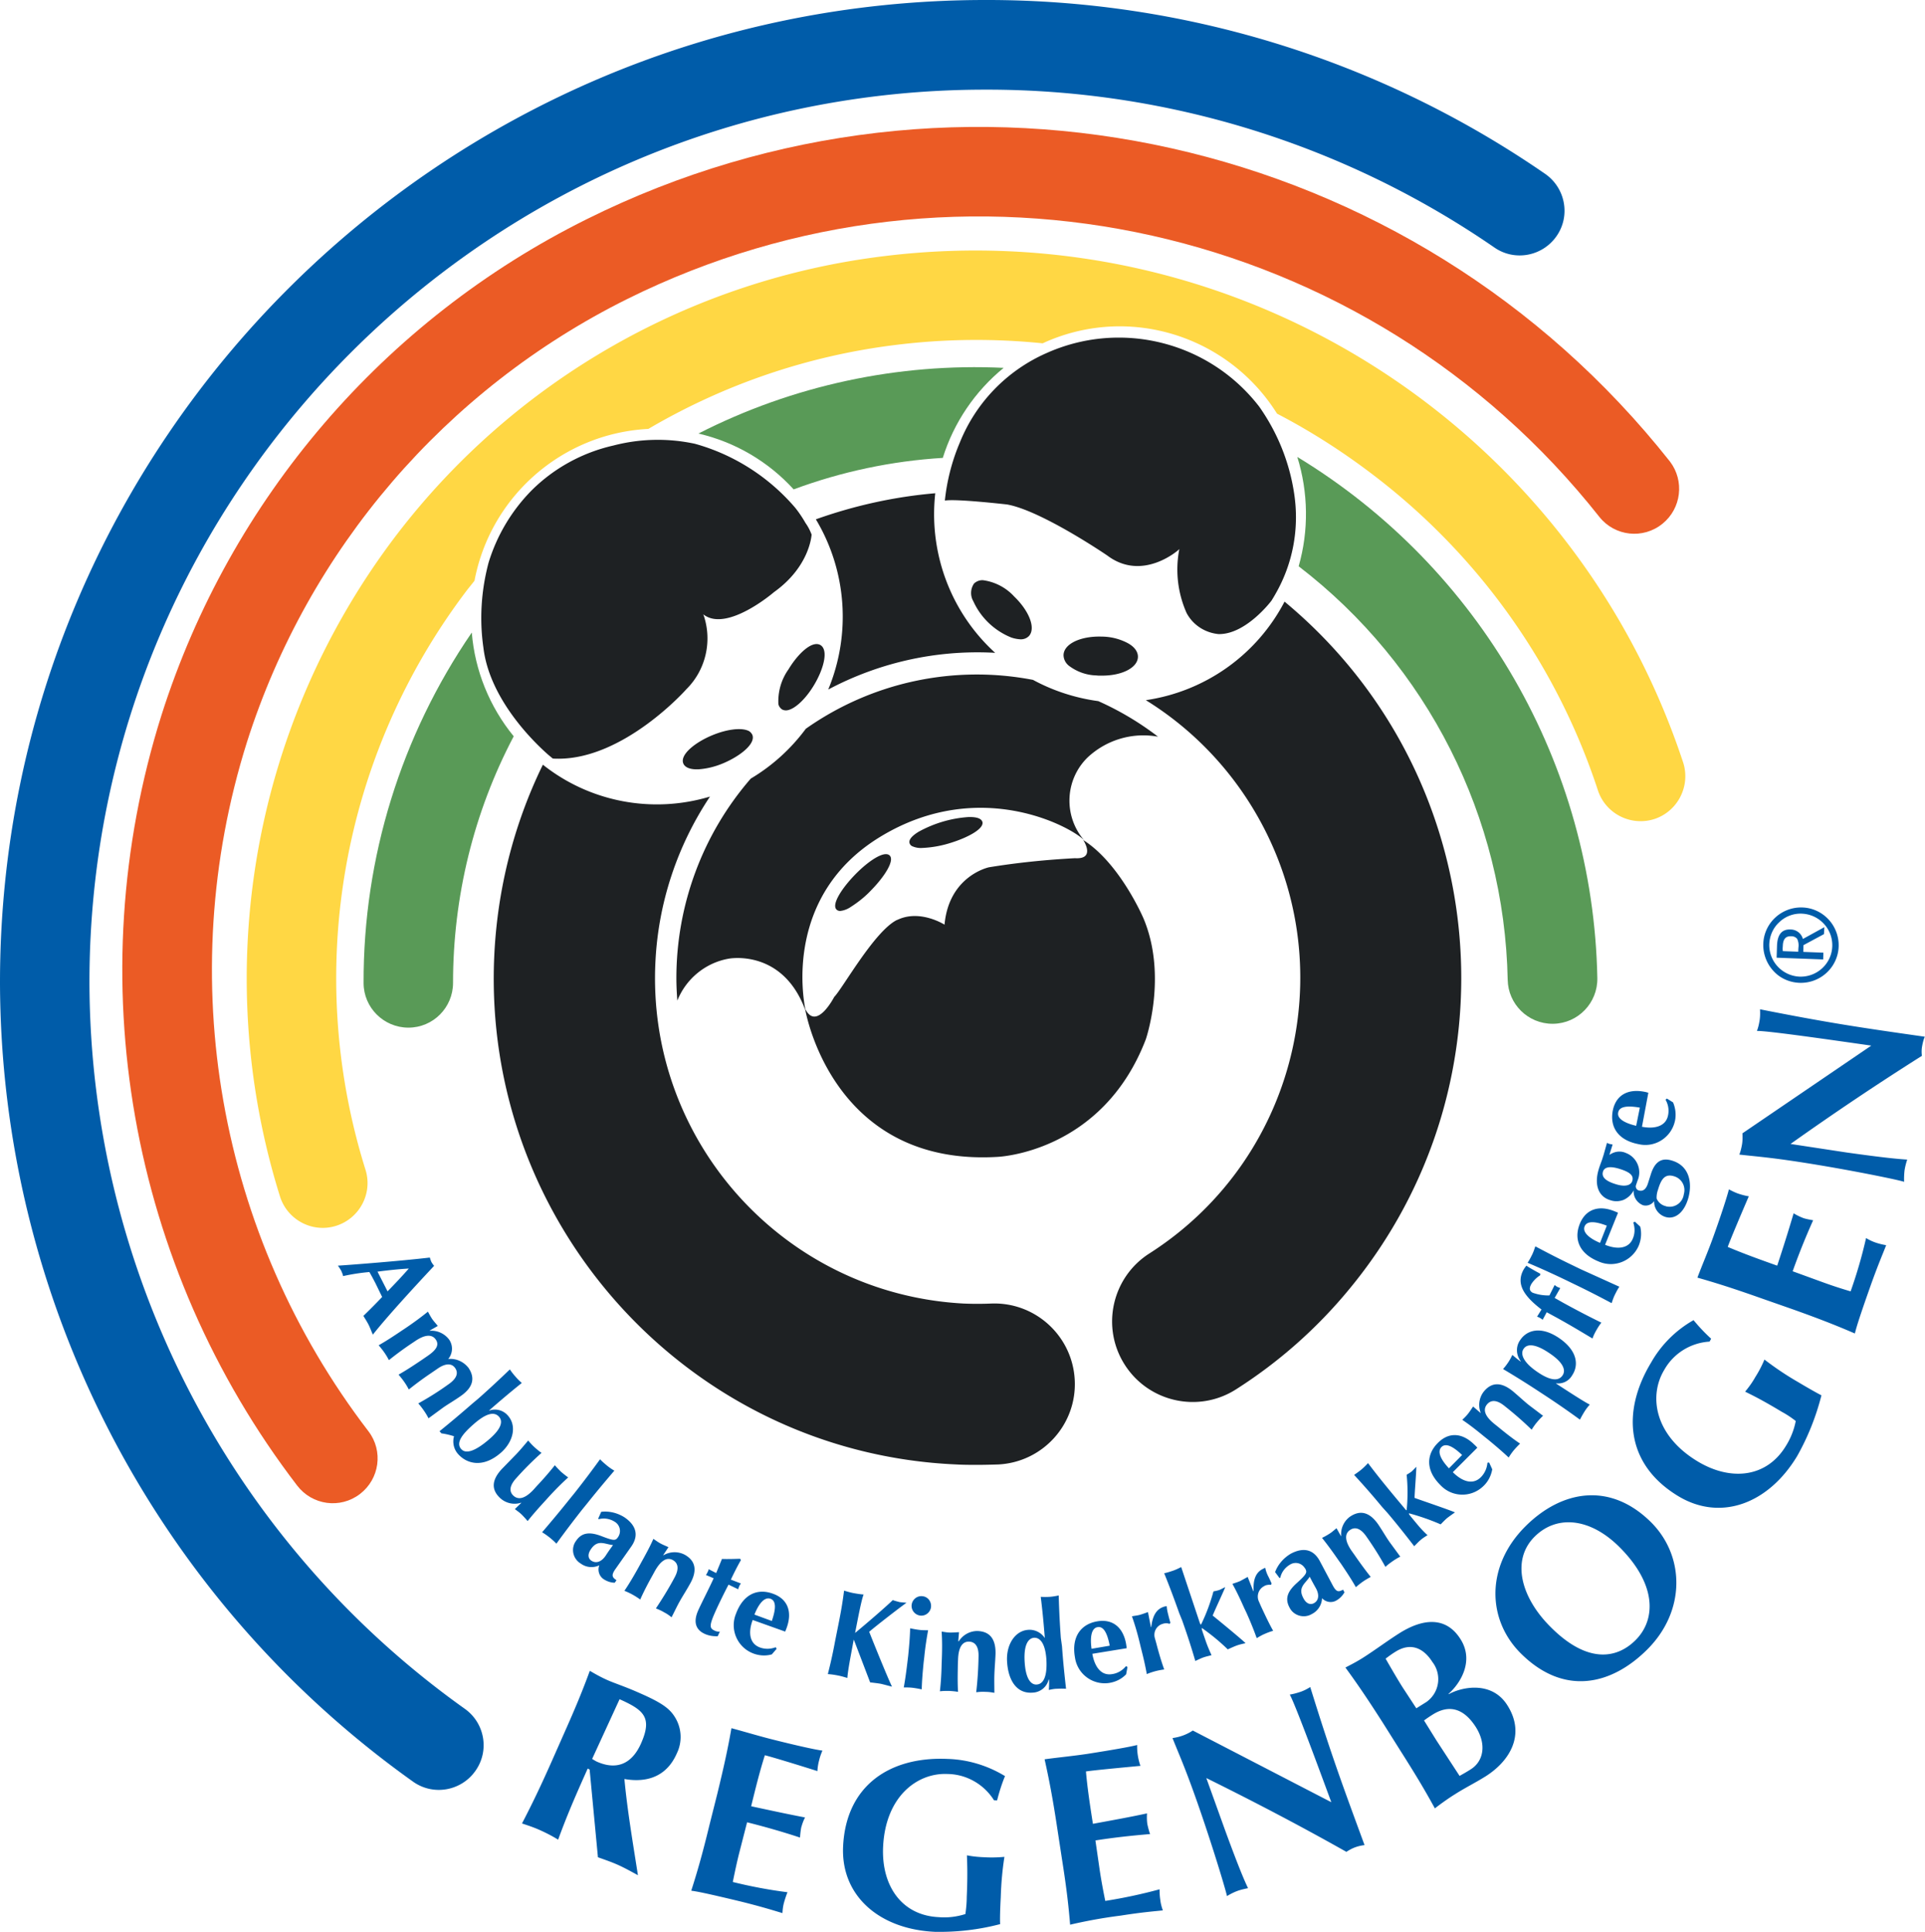
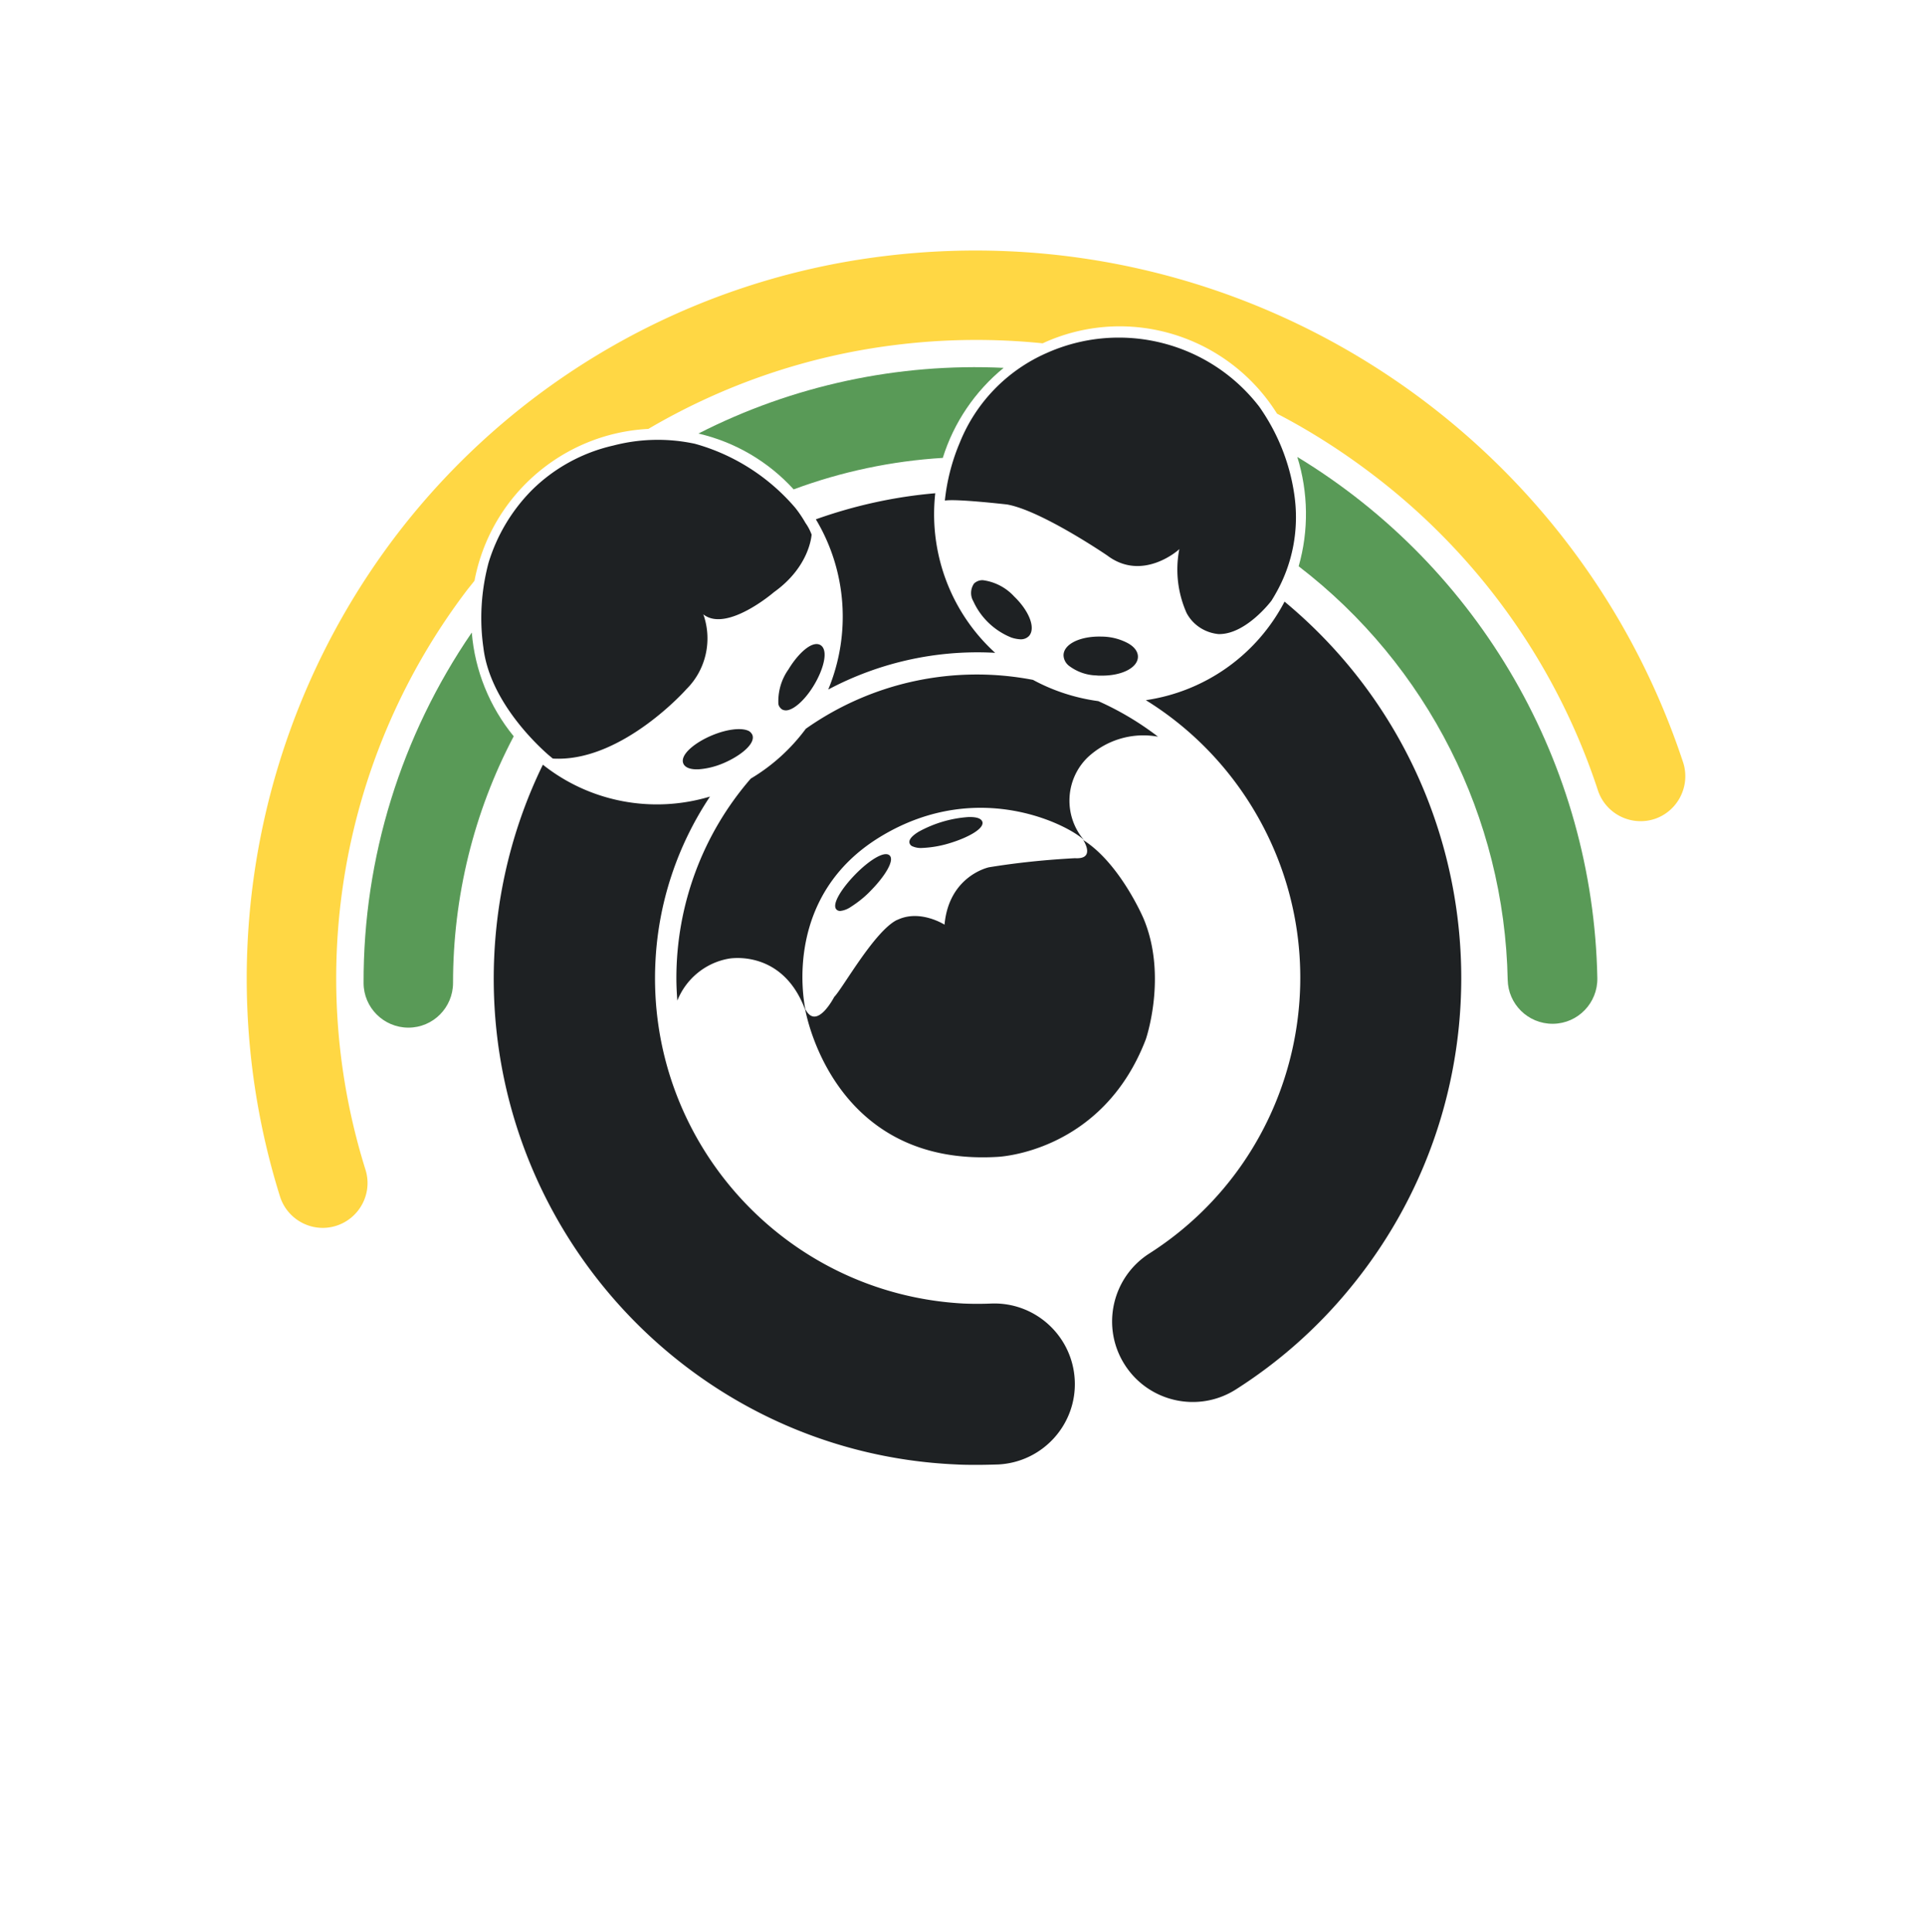
<svg xmlns="http://www.w3.org/2000/svg" viewBox="0 0 996.4 1000">
-   <path d="M246 916.7c-7.4 10.4-21.9 12.9-32.3 5.4C79.9 826.8.3 672.7 0 508.4 0 228 228.8 0 510 0c103.5-.2 204.6 31.2 289.8 90 10.5 7.3 13.2 21.7 5.9 32.2s-21.7 13.2-32.2 5.9h0C696 74.7 604.1 46.2 510 46.4c-255.7 0-463.7 207.2-463.7 462 .3 149.3 72.6 289.4 194.2 376 10.5 7.4 13 21.9 5.5 32.3m-50.6-258.5c5.4-.7 10.8-1.3 16.2-1.6-3.5 4-7.2 7.9-11 11.8l-5.2-10.2zm-2.4 32.6c7.1-9 21.1-24.3 31.7-35.6a14.29 14.29 0 0 1-1.4-2c-.3-.7-.6-1.5-.8-2.3-15.4 1.8-39.9 3.7-47.6 4.2.6.8 1.2 1.7 1.7 2.6.4.9.8 1.8 1 2.8 4.5-1 9-1.7 13.6-2.1 1.1 1.9 2.1 3.8 3.1 5.7l3.5 7.2c-3.2 3.4-6.4 6.6-9.7 9.8.9 1.5 1.9 3 2.7 4.6s1.4 3.3 2.2 5.1m33.6-4.5c-1-1.3-2-2.3-2.9-3.6-.8-1.2-1.5-2.5-2.2-3.8a169.46 169.46 0 0 1-11.4 8.4l-2.1 1.4c-4.3 2.9-8.1 5.4-12 7.6 1 1.2 2 2.4 2.9 3.7s1.7 2.6 2.4 4a169.46 169.46 0 0 1 11.4-8.4l2.1-1.4c4.8-3.3 8.7-3.9 10.8-.8 1.9 2.8.1 5.4-4.1 8.3l-3.2 2.2c-4.3 2.9-8.1 5.4-12 7.6 1 1.2 2 2.4 2.9 3.7s1.7 2.6 2.4 4a169.46 169.46 0 0 1 11.4-8.4l3.8-2.6c2.5-1.7 6.5-3.4 8.8-.1 1.8 2.6.8 5.5-3.6 8.5-5 3.6-10.1 6.8-15.5 9.8 1.1 1.2 2 2.4 2.9 3.7s1.7 2.6 2.4 4l7.5-5.5c2.7-1.9 5.4-3.4 9-5.9 6.7-4.6 7.7-9.5 4.2-14.7-2.5-3.2-6.4-5-10.5-4.6a8.26 8.26 0 0 0 .5-10c-2.3-3.1-6.1-4.9-10-4.6l-.1-.1 4.2-2.4zm12.1 63.7c-2.9-3.3.7-7.8 6.4-12.8 6.9-6.1 10.9-6.5 13.2-3.9s.8 6.5-4.8 11.4c-7.8 6.8-12.5 7.9-14.8 5.3m5.9-23.6c-6.3 5.5-11.3 9.7-17.1 14.4l1 1.1c2.2.3 4.3.8 6.5 1.5-.9 3.3-.1 6.8 2.2 9.3 4.3 4.8 12.7 7.5 22.2-.9 6.3-5.6 8.2-13.8 3.5-19.1-2.4-2.8-6.2-3.8-9.6-2.6l-.1-.1c6.3-5.5 11.3-9.7 16.9-14.2a25.72 25.72 0 0 1-3.3-3.3c-1.1-1.2-2-2.4-2.9-3.7-5.2 5-10 9.5-16.2 15l-3.1 2.6zm21.9 54.7c1.3 1 2.5 1.8 3.6 2.9a46.96 46.96 0 0 1 3 3.3c2.8-3.5 5.8-6.9 9.3-10.7l1.7-1.9c3.5-3.8 6.7-7 10-10-1.3-.9-2.5-1.9-3.7-2.9-1.1-1.1-2.2-2.2-3.2-3.4-2.8 3.5-5.7 6.9-9.3 10.7l-1.7 1.9c-4 4.3-7.6 5.7-10.4 3.2-2.4-2.2-2.1-5.3 1.5-9.2 4.1-4.6 8.4-8.9 13-13-1.3-.9-2.5-1.9-3.7-3s-2.2-2.2-3.2-3.4c-2.1 2.5-4.2 5-6.1 7l-7.5 7.7c-5.6 6-5.4 11-.8 15.2 2.9 2.6 7 3.5 10.7 2.3l.1.1-3.3 3.2zm28.2-5c-5.2 6.5-9.4 11.5-14.1 17 1.4.8 2.6 1.7 3.9 2.7 1.2 1 2.4 2 3.5 3.2 4.2-5.8 8.2-11.1 13.3-17.6l2.6-3.2c5.2-6.5 9.4-11.5 14.1-17a27 27 0 0 1-3.9-2.7c-1.2-1-2.4-2-3.5-3.2a513.3 513.3 0 0 1-13.3 17.6l-2.6 3.2zm22.6 23.6c-.8 1.2-1.8 2.4-3.8 5.5-2.3 3.4-5.1 4.1-7.4 2.6-1.8-1.2-2-3.4-.2-6 3.6-5.3 7.3-2.4 11.4-2.1m-7.7-13.6l.4.2c2.8-.7 5.7-.2 8.1 1.3 2.6 1.5 3.6 4.8 2.1 7.5-.1.2-.2.3-.3.5-1.3 1.9-2.1 2-8.8-.6-5.4-2-9.8-2.1-12.9 2.5-2.7 3.6-1.9 8.7 1.8 11.4l.9.6c2.8 1.9 6.3 2.1 9.3.7a6.04 6.04 0 0 0 2.3 7.2c1.7 1.1 3.7 1.8 5.7 1.8l.9-1.3c-2.1-1.4-2.9-2.4-.6-5.7l8.3-11.8c4.3-6.2 1.9-11.3-3.5-15-3.6-2.3-7.9-3.4-12.1-2.9l-1.6 3.6zm36.4 14.7c-1.5-.7-2.8-1.2-4.1-1.9s-2.5-1.6-3.7-2.4c-1.8 4.1-4 8.1-6.5 12.6l-1.2 2.2c-2.5 4.5-4.8 8.4-7.3 12.1 2.9 1.1 5.7 2.7 8.2 4.5 1.8-4.1 3.9-8.1 6.4-12.6l1.2-2.2c2.9-5.1 6-7.4 9.3-5.6 2.8 1.6 3.3 4.7.7 9.3-2.9 5.4-6.1 10.6-9.5 15.7 1.5.6 2.9 1.2 4.2 2 1.4.7 2.7 1.6 3.9 2.6 1.5-2.9 2.9-5.9 4.2-8.2 1.6-2.9 3.3-5.4 5.4-9.2 4-7.1 2.6-12-2.8-15a11.33 11.33 0 0 0-11 .3l-.1-.1 2.7-4.1zm32.3 16.8c1.6-3.4 3.3-6.8 5.2-10.1l-.4-.7c-3.1.1-6.3.2-9.4.1l-3 7.3-3.9-2c-.1.6-.3 1.1-.6 1.6-.2.5-.5 1-.8 1.4l4 1.7c-2.2 4.9-5.9 12-7.9 16.4-2.7 5.9-1.6 10.1 3.1 12.3 2.1 1 4.5 1.4 6.9 1.3l1.1-2.4c-1 .1-2-.1-2.9-.6-2.6-1.2-2.6-2.8 1.1-10.9 1.4-3.1 4.5-9.4 6.3-12.8l5 2.4c.1-.5.3-1 .5-1.5s.5-1 .9-1.5l-5.2-2zm12.2 18.1c1.8-4.6 4.8-9.4 8.3-8.2 3.1 1.1 2.8 5.4.7 11.5l-9-3.3zm15.9 8.8c.2-.4.4-.9.8-2 3-8.3.5-14.9-7.1-17.6-7.9-2.9-15.4.1-19.2 10.5-3.2 8 .7 17.1 8.7 20.3 3.2 1.3 6.7 1.5 9.9.6l2.5-2.9-.5-.8c-2.6 1-5.5 1.1-8.2.1-5.4-2-6.1-7.8-3.7-14.2l16.8 6zm35.6 4.3l8.4 22c1.8.2 3.6.4 5.4.7 1.8.4 3.5.9 5.9 1.5-2.4-5.1-8.2-19.3-11.8-28.4 4-3.4 16-12.7 19.3-15-1.4-.2-2.6-.2-3.7-.4-1.1-.3-2.3-.6-3.4-1-2.8 2.8-12.7 11.4-19.5 17 1.6-8.1 3.2-16.7 4.4-19.9-1.7-.1-3.4-.4-5.1-.7s-3.3-.8-5-1.3c-.7 5.6-1.5 10.4-2.9 17.4l-1.7 8.5c-1.3 7-2.4 11.8-3.8 17.3 1.4.1 3.1.3 5.1.7 1.7.3 3.3.8 5 1.3.3-4 1.6-10.7 3.3-19.8l.1.1zm35.6-22.6c-2.8-.4-5.3 1.6-5.7 4.3-.4 2.8 1.6 5.3 4.3 5.7 2.8.4 5.3-1.6 5.7-4.3v-.1c.3-2.8-1.6-5.3-4.3-5.6m-7.8 33.2c-.6 5.1-1.2 9.6-2 14 1.6 0 3.1 0 4.7.2s3.1.5 4.6.8c.1-4.5.5-9 1-14.1l.3-2.5c.5-5.1 1.2-9.6 2-14-1.6 0-3.1 0-4.7-.2s-3.1-.5-4.6-.8c-.1 4.5-.5 9-1 14.1l-.3 2.5zm26.6-14.6c-1.6.1-3.1.2-4.6.2s-2.9-.3-4.4-.5c.3 4.5.3 9 .1 14.2l-.1 2.6c-.1 5.2-.4 9.7-.9 14.1 1.6-.2 3.1-.2 4.7-.2 1.6.1 3.1.2 4.7.5-.3-4.5-.2-9-.1-14.2l.1-2.6c.2-5.9 2-9.3 5.7-9.2 3.2.1 5.1 2.6 4.9 7.9-.1 6.1-.5 12.2-1.2 18.3 1.6-.2 3.1-.3 4.7-.2 1.6 0 3.1.2 4.7.5 0-3.3-.1-6.6 0-9.3.1-3.3.4-6.4.6-10.7.2-8.2-3.2-11.8-9.4-12-3.9 0-7.5 2-9.6 5.3h-.3l.4-4.7zm40.2 27.1c-2.8.2-5.6-2.6-6.2-11.3-.7-9.7 2.1-12.7 4.8-12.9 3.2-.2 5.8 3 6.4 10.9.6 9.3-1.6 13.1-5 13.3m12.5-24.1a468.77 468.77 0 0 1-1.1-22c-1.5.3-3.1.6-4.6.7-1.6.1-3.1.1-4.7 0 .9 7.2 1.5 13.6 2.1 21.2h-.1c-1.9-2.8-5.2-4.4-8.6-4.1-6.7.5-11.5 7.7-10.8 16.8.6 9 4.7 16.3 13.1 15.7 4-.1 7.5-2.9 8.4-6.8l.2.1c.1 1.8 0 3.5-.1 5.3 1.4-.3 2.8-.6 4.2-.6 1.6-.1 3.1-.1 4.7 0-.8-7.2-1.5-13.6-2.1-22l-.6-4.3zm15.9 5.6c-.7-4.9-.5-10.6 3.1-11.2 3.2-.6 5.1 3.3 6.3 9.6l-9.4 1.6zm18.2-.3l-.3-2.1c-1.5-8.7-7-13.2-15-11.8-8.2 1.4-13.4 7.8-11.5 18.6 1.2 8.6 9.1 14.5 17.6 13.3 3.4-.5 6.5-2 8.9-4.5l.7-3.8-.8-.4c-1.8 2.2-4.3 3.7-7.1 4.1-5.7 1-9.1-3.7-10.3-10.5l17.8-2.9zm11-18.7c-1.4.5-2.7 1-4.1 1.4s-2.8.5-4.2.8c1.5 4.2 2.8 8.6 4 13.6l.6 2.5c1.3 5 2.3 9.4 3.1 13.8 1.4-.6 2.9-1.1 4.4-1.5s3.1-.7 4.6-.9c-1.5-4.2-2.8-8.6-4.1-13.6l-.7-2.5c-1-3.2.8-6.6 4-7.5.1 0 .2-.1.3-.1 1.1-.3 2.2-.3 3.3.1l.4-.6c-.4-1.4-.8-2.8-1.1-4.1-.4-1.5-.7-3-.8-4.5-.3.1-.6.1-1 .2-4.1 1.1-6.3 4.4-7 10.7l-.2-.1-1.5-7.7zm17.7 4.3c2.8 7.9 4.8 14.1 6.8 21 1.4-.6 2.7-1.3 4.1-1.8s2.9-.8 4.3-1.2c-1.2-2.6-2.3-5.2-3.2-7.9-2-5.8-2.1-6-1.7-6.1 4.7 3.3 9.2 7 13.3 11 1.4-.6 2.8-1.3 4.4-1.9s3-.9 4.8-1.3c-1.8-1.9-15.5-13.1-17-14.3 1-2.6 5.3-11.7 6.5-14.7-1.4.6-2.3 1.2-3.2 1.5s-1.9.5-2.9.7c-1.6 5.9-3.7 11.6-6.4 17.1-.3.1-.4-.1-.8-1.2l-9.5-28.5c-1.4.7-2.8 1.4-4.3 1.9s-3 1-4.5 1.3c2.7 6.7 5 12.8 7.8 20.7l1.5 3.7zm33.9-22.5c-1.2.7-2.5 1.4-3.8 2.1-1.3.6-2.7 1-4.1 1.5 2.2 3.9 4.1 8 6.2 12.7l1.1 2.3c2.1 4.7 3.8 8.9 5.3 13.1 1.3-.8 2.7-1.6 4.1-2.2s2.9-1.2 4.4-1.6c-2.2-3.9-4.1-8-6.3-12.7l-1-2.3c-1.5-3-.3-6.6 2.6-8.1.1-.1.2-.1.3-.2 1-.5 2.2-.6 3.3-.5l.3-.7c-.6-1.3-1.2-2.7-1.8-3.8-.7-1.4-1.2-2.8-1.5-4.3-.3.1-.6.2-.9.4-3.8 1.7-5.5 5.4-5.1 11.7l-.2-.1-2.9-7.3zm32.1-.1c.7 1.3 1.4 2.7 3.2 5.9 2 3.6 1.4 6.5-1 7.8-1.9 1-4 .2-5.4-2.5-3.2-5.8 1.1-7.7 3.2-11.2m-15.6.7l.4-.2c.6-2.8 2.4-5.2 4.9-6.7 2.6-1.7 6-1 7.7 1.6.1.1.2.3.3.4 1.1 2 .8 2.8-4.5 7.6-4.3 3.9-6.3 7.7-3.6 12.6 2 4 7 5.6 11 3.6.3-.2.6-.3.9-.5 2.9-1.6 4.8-4.7 4.9-8 1.9 2.1 5 2.6 7.4 1.2 1.8-1 3.2-2.5 4.2-4.2l-.7-1.4c-2.3 1.2-3.4 1.4-5.3-2.1l-6.8-12.8c-3.6-6.6-9.2-6.8-15-3.7-3.7 2.2-6.6 5.5-8.1 9.5l2.3 3.1zm29.5-25.8c-1.3 1-2.3 2-3.6 2.8-1.2.8-2.5 1.5-3.9 2.2 2.8 3.5 5.5 7.2 8.4 11.4l1.5 2.1c2.9 4.3 5.4 8.1 7.6 12 1.2-1 2.4-2 3.7-2.9s2.7-1.7 4-2.4c-2.8-3.5-5.5-7.2-8.4-11.4l-1.5-2.1c-3.3-4.8-3.9-8.7-.8-10.8 2.7-1.8 5.6-.8 8.6 3.6 3.5 5 6.8 10.2 9.7 15.5 1.2-1.1 2.4-2 3.7-2.9s2.6-1.7 4-2.4l-5.5-7.5c-1.9-2.7-3.4-5.4-5.8-9-4.6-6.7-9.5-7.7-14.7-4.2-3.2 2.3-4.9 6.1-4.6 10l-.1.1-2.3-4.1zm26.4-7.9c5.4 6.4 9.4 11.5 13.8 17.2 1.1-1 2.1-2.2 3.2-3.1 1.1-1 2.4-1.8 3.7-2.6-2.1-1.9-4-4-5.8-6.2-3.9-4.7-4.1-4.9-3.7-5.1a116.52 116.52 0 0 1 16.3 5.7c1.1-1.1 2.2-2.3 3.4-3.3 1.3-1 2.6-1.9 4-2.9-2.3-1.1-19.1-6.8-20.9-7.5 0-2.7.9-12.8.9-16.1-1.1 1.1-1.8 1.9-2.5 2.5-.8.6-1.6 1.1-2.5 1.6a93.25 93.25 0 0 1 0 18.3c-.2.2-.4 0-1.1-.9-10.5-12.5-14.5-17.6-18.9-23.4-1.1 1.2-2.2 2.3-3.4 3.3s-2.5 1.9-3.8 2.8c4.9 5.3 9.2 10.2 14.5 16.6l2.8 3.1zM750 760c-3.4-3.6-6.5-8.3-3.9-11 2.3-2.3 6.1-.3 10.7 4.1L750 760zm14.7-10.7c-.5-.5-.9-1-1.5-1.5-6.3-6.3-13.3-6.7-19-.9-5.9 5.9-6.4 14.1 1.4 21.8 5.9 6.3 15.8 6.6 22.1.6 2.5-2.3 4.1-5.4 4.7-8.8l-1.6-3.5-.9.1c-.2 2.8-1.4 5.5-3.4 7.5-4.1 4.1-9.6 2.3-14.5-2.6l12.7-12.7zm-2.2-21.3c-.9 1.3-1.7 2.6-2.6 3.7-.9 1.2-2 2.2-3 3.2 3.7 2.5 7.3 5.3 11.3 8.6l2 1.6c4 3.3 7.4 6.2 10.7 9.3.8-1.3 1.7-2.6 2.7-3.8s2.1-2.3 3.2-3.4c-3.7-2.5-7.3-5.3-11.3-8.6l-2-1.6c-4.6-3.7-6.2-7.2-3.8-10.1 2.1-2.5 5.2-2.4 9.3 1 4.8 3.8 9.4 7.8 13.8 12.1.8-1.3 1.7-2.6 2.7-3.8s2.1-2.4 3.2-3.4l-7.4-5.6c-2.6-2.1-4.8-4.2-8.1-7-6.3-5.2-11.3-4.7-15.2.1-2.4 3.1-3 7.2-1.6 10.9l-.1.1-3.8-3.3zm26.1-29.8c1.8-2.8 6.1-2.7 13.1 2 7 4.6 9.1 8.7 7.1 11.7s-6.2 2.8-12.6-1.5c-8-5.3-9.3-9.7-7.6-12.2m11 24a429.92 429.92 0 0 1 18.2 12.6c.7-1.4 1.5-2.8 2.3-4.1s1.8-2.6 2.8-3.7c-2.8-1.3-12.4-7.6-17.5-10.9l.1-.1c3.4.4 6.6-1.2 8.3-4.2 3.4-5.1 2.9-12.8-7.2-19.5-9.3-6.1-16.4-3.8-19.8 1.4-2.3 3.3-2.1 7.7.4 10.9l-.1.1c-1.5-1-3.2-2.5-4.3-3.4-.6 1.3-1.3 2.6-2.1 3.8s-1.7 2.4-2.7 3.5c6.2 3.7 11.7 7.1 18.7 11.7l2.9 1.9zm2.4-51.7c-3 .1-5.9-.4-8.7-1.4-1.8-1-1.8-2.5-.6-4.6 1.2-1.8 2.7-3.3 4.5-4.4l.1-.8c-2.2-1.2-5.7-3.1-7.2-4.2-.6.7-1.1 1.4-1.5 2.1-4.3 7.8 1 14.2 9.3 20.6l-2.3 3.7c.6.2 1.1.4 1.6.7s.9.6 1.3.9l2.1-3.9 4.6 2.5c7.3 4 12.9 7.4 19.1 11.1.5-1.5 1.2-2.9 2-4.3s1.6-2.7 2.6-3.9c-6.5-3.2-12.3-6.2-19.6-10.2l-4.6-2.6 2.9-5.1-1.5-.6c-.5-.3-.9-.6-1.4-1l-2.7 5.4zm12.5-6c7.5 3.6 13.3 6.6 19.7 10 .5-1.5 1-3 1.7-4.4s1.4-2.8 2.3-4.1l-20.1-9.1-3.7-1.8c-7.5-3.6-13.3-6.6-19.7-10-.5 1.5-1 3-1.7 4.4s-1.4 2.8-2.3 4.1c6.6 2.8 12.6 5.5 20.1 9.1l3.7 1.8zm13.7-21.2c-4.6-1.9-9.3-5.1-8-8.5 1.2-3 5.5-2.7 11.5-.4l-3.5 8.9zm9.3-15.6c-.4-.2-.9-.4-1.9-.8-8.2-3.3-14.9-.9-17.9 6.6-3.1 7.8-.4 15.4 9.9 19.5 7.9 3.4 17.1-.2 20.6-8.2 1.3-3.1 1.6-6.6.8-9.9l-2.8-2.6-.8.5c.9 2.7.9 5.6-.2 8.2-2.1 5.3-8 5.9-14.4 3.3l6.7-16.6zm20.7-11.9c1.6-5.4 3.5-8.4 8.2-7 4 1.1 6.3 5.2 5.2 9.2 0 .2-.1.3-.1.5-.7 4-4.5 6.7-8.5 6-.3 0-.5-.1-.8-.2-2.1-.5-3.8-1.9-4.7-3.9-.1-1.7.2-3.2.7-4.6m-21.6-2.8c-5.4-1.6-7.7-3.7-6.9-6.5.6-2.2 3.1-3.2 8.6-1.5s7.4 3.5 6.6 6.2c-.5 1.9-3 3.4-8.3 1.8m-1.9-20.6l-1.5-.3c-.5-.1-.9-.3-1.4-.6l-1.8 6.4c-.4 1.2-.7 2.3-1.1 3.3-.5 1.4-1.1 2.9-1.5 4.4-2.2 7.6-.1 13.8 6.1 15.6 2.3.8 4.7.7 7-.2 2.1-1 3.9-2.6 5-4.7h.1c-.2 3.3 1.8 6.3 4.8 7.5 2.1.6 4.4-.2 5.7-2h.1c-.1 3.7 2.3 7 5.9 8.1 4.8 1.4 9.5-2.1 11.7-9.5 2.1-7.1 1.3-16.8-8.4-19.7-5.6-1.7-9 .8-11 7.4l-1.4 4.4c-1 3.2-2.7 4.2-4.6 3.7-1.1-.2-1.8-1.3-1.7-2.4.3-1 .6-1.8.9-2.7 2.4-5.5-.2-11.9-5.7-14.2-.3-.1-.7-.3-1-.4-2.6-.9-5.5-.4-7.7 1.2l-.1-.2 1.6-5.1zm12.2-9.7c-4.8-1.1-10.1-3.3-9.3-6.9.6-3.2 4.9-3.6 11.2-2.5l-1.9 9.4zm6.3-17.1c-.7-.2-1.4-.4-2-.5-8.7-1.7-14.8 1.8-16.4 9.7-1.6 8.2 2.4 15.3 13.3 17.4 8.4 2 16.8-3.3 18.8-11.7.8-3.3.4-6.8-.9-9.9l-3.2-2-.7.6a11.39 11.39 0 0 1 1.3 8.1c-1.1 5.6-6.8 7.2-13.5 5.9l3.3-17.6zM320.7 879.5c12.5 5.6 17.1 9.4 11.1 22.9-4.8 10.8-12.8 13.9-22.9 9.4-.8-.4-1.6-.9-2.4-1.4l14.2-30.9m-11.2 81.8c3.6 1.3 7.2 2.5 10.7 4.1s6.7 3.4 10 5.2c-2.6-16.7-5.5-33.6-7-49.8 12.6 2.2 22.2-2 27.1-13.2a19.37 19.37 0 0 0-.7-18.4c-2.7-4.6-6.5-7.6-18.1-12.7-7.8-3.5-13-5.1-17.1-6.9-3.8-1.7-6.7-3.4-9.1-4.8-3.8 10.4-7.5 19.3-13.2 32.1l-6.9 15.6c-5.7 12.8-9.9 21.5-15 31.3 2.6.9 5.9 1.9 9.6 3.6 3.1 1.4 6.2 3 9.1 4.8 3.8-10.4 7.5-19.3 13.2-32.1l2.1-4.7 1 .5 4.3 45.4zm57.6-16.2c-3.3 13.6-5.9 22.9-9.3 33.5 2.7.4 6.1.9 26 5.7 11.2 2.8 16.8 4.6 21.2 5.9.1-1.8.3-3.6.8-5.4s1.1-3.6 1.8-5.4c-9.5-1.2-19-3-28.3-5.3 1-4.9 2.1-10.2 3.4-15.3l4-15.6c9.2 2.3 18.3 4.9 27.4 7.9a44.29 44.29 0 0 1 .6-5.1c.5-1.8 1.1-3.6 2-5.3-9.4-1.8-17.2-3.5-27.9-5.8 2.2-8.9 4.3-17.6 7.1-26.4 3.7.9 18.1 5.3 27.2 8.2a26.18 26.18 0 0 1 .9-5.6c.4-1.7 1-3.4 1.7-5-3.4-.4-13.7-2.7-25.6-5.7-7.2-1.8-14.4-4-21.5-5.9-1.9 10.9-4 20.3-7.3 33.9l-4.2 16.7zm149-13.2c1.1-4.3 2.4-8.5 4.1-12.6-9-5.5-19.3-8.6-29.8-8.9-29.5-1.3-52.5 13.5-54 45.3-1.2 25.5 18.7 42.9 47.6 44.2 11.4.2 22.7-1.1 33.7-4-.2-1.9 0-8.5.3-13.8.2-7 .8-14 1.9-21-3.4.3-6.8.4-10.2.2-3.1-.1-6.2-.4-9.2-1 0 2.4.5 8.1-.1 21.6 0 2.9-.3 5.9-.7 8.8-4.4 1.4-9.1 2-13.8 1.6-19.3-.9-29.7-16.4-28.8-36.3 1.2-26.3 17.8-38.5 33.3-37.8 9.8.1 18.9 5.3 24.1 13.6l1.6.1zm33.5 29.8c2.2 13.9 3.4 23.4 4.3 34.5 8.6-2 17.4-3.6 26.2-4.7 11.4-1.8 17.3-2.2 21.8-2.7-.6-1.7-1.1-3.5-1.3-5.3-.3-1.9-.4-3.7-.4-5.6a264.66 264.66 0 0 1-28.1 6c-1-4.9-2-10.2-2.8-15.4l-2.3-15.9c9.4-1.5 18.8-2.5 28.3-3.3-.6-1.6-1-3.3-1.4-5-.3-1.9-.3-3.8-.2-5.7-9.3 2-17.2 3.4-28 5.4-1.4-9-2.8-17.9-3.6-27.1 3.7-.6 18.7-2 28.2-2.9-1.2-3.4-1.8-7.1-1.7-10.8-3.3.9-13.6 2.7-25.8 4.6-7.3 1.1-14.8 1.8-22.1 2.8 2.4 10.8 4.2 20.3 6.3 34.1l2.6 17zm57.3-62.1c2.2 5.6 5.3 12.6 9.2 23.2 8.9 24 18.3 55 19 58.6 1.6-1 3.4-1.9 5.2-2.6 1.9-.7 3.8-1.1 5.7-1.5-2-4.2-4.8-10.7-11.7-29.5l-9.9-27.5c25.1 12.4 49.3 25.1 72.5 38.2 1.4-.9 2.8-1.7 4.4-2.3s3.3-1 5-1.2c-11.5-31.3-17.3-46.9-28.1-81.8-1.6 1-3.3 1.9-5.1 2.5s-3.6 1.1-5.5 1.4c2.8 5 14.6 37 21.5 55.7l-71.7-37.1c-3.1 2.1-6.7 3.4-10.5 3.9m134.6-12.1c8.5-5.4 16.1-3.4 22.4 6.4 5.8 9.2 3.8 17.8-2.5 21.8-2.3 1.5-4 2.4-5.9 3.5l-12-18.4-6.4-10.3c1.2-.9 2.5-1.8 4.4-3M722.2 855c8.3-5.3 14.9-1.6 19.2 5.2 4.9 6.3 3.8 15.4-2.5 20.3-.3.3-.7.5-1 .7l-4.8 3-7-10.7c-2.3-3.6-5.8-9.6-8.9-15 1.6-1.2 3.2-2.4 5-3.5m2.7 51.2c7.5 11.8 12.5 20.1 17.8 29.8 2.2-1.7 6.5-4.9 10.4-7.3 5.3-3.4 10.3-5.8 15.9-9.3 12.6-8 20.8-21.7 11.2-36.8-8.1-12.8-23.7-9.4-30.3-5.7l-.1-.2c5.9-5.2 13.5-16.9 6.1-28.4-7.3-11.5-19.1-10.9-31.8-2.8-6 3.8-12.7 8.8-18.7 12.6-3.5 2.2-6.5 3.7-9 5 6.5 8.9 11.9 16.9 19.5 28.8l9 14.3zm69.4-110.8c11.4-11.4 28.7-9.9 44 5.4 19.3 19.3 18.9 37.5 8.3 48.1-9.9 9.9-25.2 12.1-44-6.8-15.3-15.2-20.5-34.5-8.3-46.7m-4.8-5.3c-20.6 20.6-19.8 48.3-2.3 65.7 22.2 22.1 46.8 16.6 65.5-2.1 19.8-19.8 19.5-48.1 2-65.7-21.3-21.2-46.4-16.7-65.2 2.1m96.2-97.2c-3.3-3-6.3-6.2-9.1-9.6a58.1 58.1 0 0 0-22 22c-15.2 25.2-13.2 52.6 14.1 69.1 21.9 13.2 46.6 4 61.5-20.7 5.6-9.9 9.8-20.5 12.6-31.5-1.7-.8-7.5-4.1-12-6.8-6.1-3.5-11.9-7.4-17.5-11.7-1.3 3.1-2.9 6.2-4.7 9-1.5 2.7-3.3 5.2-5.3 7.6 2.1 1.1 7.3 3.4 18.9 10.4 2.6 1.4 5 3 7.3 4.8a37.86 37.86 0 0 1-5.1 12.9c-10 16.5-28.6 18.3-45.7 8-22.5-13.6-25.3-34-17.3-47.3 4.8-8.6 13.7-14.1 23.5-14.7l.8-1.5zm42-15.3c13.2 4.7 22.2 8.2 32.4 12.6.7-2.7 1.5-6 8.3-25.2 3.9-10.9 6.3-16.3 7.9-20.5a34.12 34.12 0 0 1-5.3-1.3 23.77 23.77 0 0 1-5.1-2.4c-2.1 9.3-4.8 18.6-8 27.6a235.19 235.19 0 0 1-14.9-4.9l-15.1-5.5c3.2-9 6.7-17.7 10.6-26.4-1.7-.3-3.4-.6-5-1.1-1.8-.7-3.5-1.5-5.1-2.5-2.7 9.1-5.1 16.8-8.5 27.1-8.7-3.1-17.1-6.1-25.6-9.7 1.2-3.5 7.1-17.4 10.9-26.2-1.9-.3-3.7-.8-5.5-1.4-1.7-.6-3.3-1.4-4.8-2.2-.8 3.3-4 13.3-8.2 24.9-2.5 7-5.5 13.9-8.1 20.8 10.6 3 19.8 6 33.1 10.7l16 5.6zm-27.4-80c6 .7 13.6 1.3 24.8 2.9 25.3 3.6 57 10 60.5 11.2-.1-1.9 0-3.9.2-5.8.3-2 .8-3.9 1.4-5.7-4.6-.3-11.6-.9-31.5-3.7l-28.9-4.4c22.8-16.2 45.5-31.4 68-45.6-.2-1.6-.2-3.3.1-4.9.3-1.7.7-3.4 1.4-5-33-4.7-49.5-7.1-85.3-14.2.1 1.9.1 3.8-.2 5.7s-.7 3.7-1.4 5.5c5.7-.1 39.5 4.8 59.2 7.6l-66.7 45.4c.1 1.9.1 3.8-.2 5.7-.3 1.7-.7 3.5-1.4 5.3M922.7 491l.1-1.4c.1-3.5 1.5-5.1 4.2-5 1.2-.1 2.4.4 3.2 1.3.7 1.4.9 3 .7 4.5-.1 1.2-.1 1.9-.1 2.2l-8-.3-.1-1.3zm21.6-11.1l-11.1 6.1c-.8-2.9-3.4-4.9-6.4-4.9-4.5-.2-6.8 2.6-7 8.4l-.2 6.2 24.1.9.1-3.5-10.4-.4.1-3.5 10.6-5.7.2-3.6zm-11.6-7c9 .4 16 7.9 15.7 16.9s-7.9 16-16.9 15.7c-9-.4-16-7.9-15.7-16.9.2-4.3 2-8.4 5.2-11.3 3.1-3 7.4-4.6 11.7-4.4m-1.3 35.8c10.8.4 19.9-8 20.3-18.7.4-10.8-8-19.9-18.7-20.3-10.8-.4-19.9 8-20.3 18.7-.2 5.2 1.7 10.3 5.2 14.1 3.4 3.8 8.3 6 13.5 6.2" fill="#005ca9" />
-   <path d="M303.8 113.4C198.7 165.6 119.2 258.2 83.6 370.1c-43 136.4-16.8 285.2 70.2 398.8 7.8 10.2 22.3 12.2 32.5 4.4s12.2-22.3 4.4-32.5h0c-77.8-101.5-101.3-234.6-62.9-356.6 31.8-100 102.9-182.7 196.8-229.4 173.3-86.1 383.3-39.1 503.3 112.8 8 10 22.6 11.6 32.6 3.5 9.8-7.9 11.5-22.2 3.9-32.2C730.7 69.8 496.8 17.4 303.8 113.4" fill="#eb5b25" />
  <path d="M871.3 394.9c-57.7-175-231-284.9-413.9-262.3a374.57 374.57 0 0 0-252.1 144.2c-74.4 97.6-97 225.2-60.4 342.4 3.8 12.2 16.8 19.1 29 15.3s19.1-16.8 15.3-29h0C157 502.7 176.7 390.8 242 305.1l3.6-4.5c8.3-43.8 45.5-76.3 90-78.6 39.1-23 82.5-37.8 127.5-43.4 25.4-3.2 51.1-3.5 76.6-.9 12.5-5.8 26.2-8.8 40-8.8 33.1.1 63.8 17.2 81.3 45.2 17.7 9.2 34.5 20 50.3 32.1 54.2 41.4 94.7 98.3 115.9 163.2 4.2 12.1 17.4 18.5 29.5 14.4 11.8-4.1 18.3-16.9 14.6-28.9" fill="#ffd744" />
  <path d="M244.2 327.4c1.6 19.7 9.2 38.4 21.7 53.7-20.7 39.3-31.4 83.1-31.4 127.6 0 12.8-10.3 23.2-23.1 23.2h0c-12.8 0-23.2-10.4-23.2-23.1-.2-64.8 19.4-128 56-181.4m428-34.3c66.7 51.2 106.5 130 108.2 214 .2 12.6 10.5 22.8 23.2 22.8h.4c12.8-.2 23-10.8 22.8-23.6-2.1-110.6-60.8-212.4-155.3-269.8 5.7 18.4 6 38.1.7 56.6m-261.4-39.8c24.8-9.2 50.8-14.7 77.2-16.3 5.7-18.3 16.7-34.5 31.5-46.6-54.7-2.6-109.2 9.1-158 34 19 4.4 36.2 14.5 49.3 28.9" fill="#599a57" />
  <path d="M664.9 311.4c107.5 89.2 122.4 248.7 33.2 356.2-16.6 20.1-36.3 37.5-58.3 51.5-19.4 12.4-45.2 6.7-57.6-12.7s-6.7-45.2 12.7-57.6c78.8-50.3 101.8-155 51.5-233.8-13.6-21.3-31.8-39.3-53.3-52.6a96.75 96.75 0 0 0 71.8-51M281 395.8c-15.2 31.1-23.7 65.1-25.2 99.7-6 138.8 101.4 256.6 239.4 262.5 3.6.2 7.2.2 10.8.2 3.5 0 7.1-.1 10.6-.2 23-1.1 40.8-20.6 39.7-43.6-1.1-22.8-20.3-40.5-43.1-39.7-4.9.2-9.8.2-14.5 0-93.1-5-164.5-84.6-159.4-177.7 1.6-30.2 11.4-59.5 28.2-84.7-29.9 9-62.2 2.8-86.5-16.5m202.5-129.7c0-3.6.2-7.2.6-10.8-21.1 1.8-41.9 6.4-61.8 13.5 16 26.7 18.3 59.4 6.4 88.1 26-13.8 55.1-20.4 84.5-19.1.6 0 1.2.1 1.9.1-20.2-18.4-31.6-44.5-31.6-71.8m-63.4 10.6c-.1 1-1.3 16.8-19.5 29.8-.2.2-23.8 20.4-36 11.9l-.6-.4.3.7c4.4 13.3 1 28.1-9 38-.3.4-32.1 36-66.2 36-1 0-2 0-3-.1-.2-.2-1.1-.9-2.5-2.1-7.7-6.8-30.3-28.9-33.4-55.4-2.1-14.7-1.1-29.6 2.7-43.9a91.12 91.12 0 0 1 22.4-37.5c11.6-11.5 26.3-19.5 42.2-23.1a91.21 91.21 0 0 1 42.2-.9c20.2 5.6 38.3 17.2 51.9 33.1 2 2.5 3.8 5.2 5.4 8 1.3 1.8 2.3 3.8 3.1 5.9m4.6 57.2h0c-4.4-2.6-11.8 4.6-16.6 12.6-3.7 5.2-5.5 11.5-5.2 17.9.2 1.1.9 2.1 1.9 2.8.6.3 1.3.5 2 .5.5 0 .9-.1 1.3-.2 3.9-1 9.2-6.1 13.3-13 4.8-8 7.6-17.9 3.3-20.6m-35.3 46.4c-.5-1-1.4-1.9-2.4-2.2-3.8-1.5-11-.6-18.4 2.5-8.7 3.6-16.8 10-14.9 14.6.8 1.9 3.2 3 6.9 3h.8c4.5-.3 8.9-1.4 13.1-3.2 8.7-3.7 16.8-10.1 14.9-14.7M589 340.1c-.2 5.5-8.2 9.6-18.5 9.6h-1.1c-.6 0-1.2 0-1.8-.1-5.2-.1-10.2-1.9-14.3-5-1.7-1.3-2.8-3.4-2.8-5.6.2-5.7 8.7-9.8 19.6-9.5a29.3 29.3 0 0 1 13.3 3.2c3.7 1.9 5.7 4.6 5.6 7.4m-64.1-31.4c-4.2-4.6-10-7.6-16.2-8.4h-.2c-1.6 0-3.1.6-4.3 1.7-1.9 2.7-2.1 6.3-.4 9.2 3.9 8.6 11 15.3 19.7 18.8 1.5.5 3 .8 4.6.9 1.7.1 3.3-.5 4.5-1.7 3.6-4 .2-12.9-7.7-20.5m145-53c-2.4-16.3-8.6-31.7-18.1-45.2-25.9-33.6-71.5-45.1-110.2-27.7-20.4 9-36.5 25.6-44.8 46.3-3.5 8.2-5.9 16.9-7.2 25.7-.3 2.2-.5 3.7-.5 4.3 5.8-1 31 1.9 32.1 2 17.7 3.1 51.6 26.2 51.9 26.4 18.1 13.7 36.6-2.6 36.8-2.8l.5-.5-.1.7c-2 11-.6 22.3 3.9 32.4 3.3 6.2 9.5 10.2 16.5 10.9h.4c14 0 27-17.2 27.1-17.4.6-1 1.3-2.1 1.9-3.2 9.1-15.7 12.5-34 9.8-51.9M460.5 442.8c.5.5.7 1.2.7 1.9 0 3.7-4.7 10.4-10.3 16.1-3.1 3.3-6.6 6.1-10.5 8.6-1.6 1.1-3.5 1.9-5.5 2.1-.7 0-1.4-.2-1.9-.7-2.7-2.7 2.8-11.1 9.6-18.1s15.1-12.6 17.9-9.9m55.7 156s54.3-1.9 76.9-60.9c0 0 11.3-32.8-1.2-62.5 0 0-12.1-28.5-31.2-40.6 0 0 6.7 10.1-4.3 9.4-14.9.8-29.8 2.3-44.5 4.7 0 0-20.7 4.3-23 29.7 0 0-12.2-7.8-23.7-2.8-.3.1-.6.3-1 .4-11.7 5.9-28.1 35.5-32.4 39.8 0 0-9.1 17.7-14.9 6.4.1.5.2.7.2.7-.1-.4-.3-.7-.4-1.1.8 4.8 15.8 81.7 99.5 76.8m18.5-246.9c-41-7.9-83.4 1.2-117.6 25.3-7.7 10.4-17.4 19.2-28.5 25.8-24.9 28.7-38.5 65.4-38.5 103.3 0 3.9.2 7.7.5 11.6 4.5-11.3 14.6-19.6 26.6-21.7 0 0 27.5-5.3 39.4 26v-.2l.3.6c-1.4-6.7-10.5-59.4 38.6-89.4 52.4-32 101-4.1 106 2.1-11.1-12.5-10.5-31.5 1.4-43.2 9.8-9.2 23.3-13.2 36.5-10.8-9.5-7.3-19.9-13.5-30.9-18.4-11.8-1.6-23.3-5.3-33.8-11M416.9 522.5l-.3-.6v.2c.1.4.3.7.4 1.1.1 0 0-.3-.1-.7m84.4-99.6c-9 .6-17.8 3.2-25.8 7.6-3.6 2.2-5.2 4.2-4.7 5.9.2.7.7 1.3 1.4 1.6 1.6.7 3.3 1 5 .9a56.28 56.28 0 0 0 14.1-2.4c9.4-2.8 18.2-7.5 17.2-11.1-.6-1.8-3-2.6-7.2-2.5" fill="#1e2123" />
</svg>